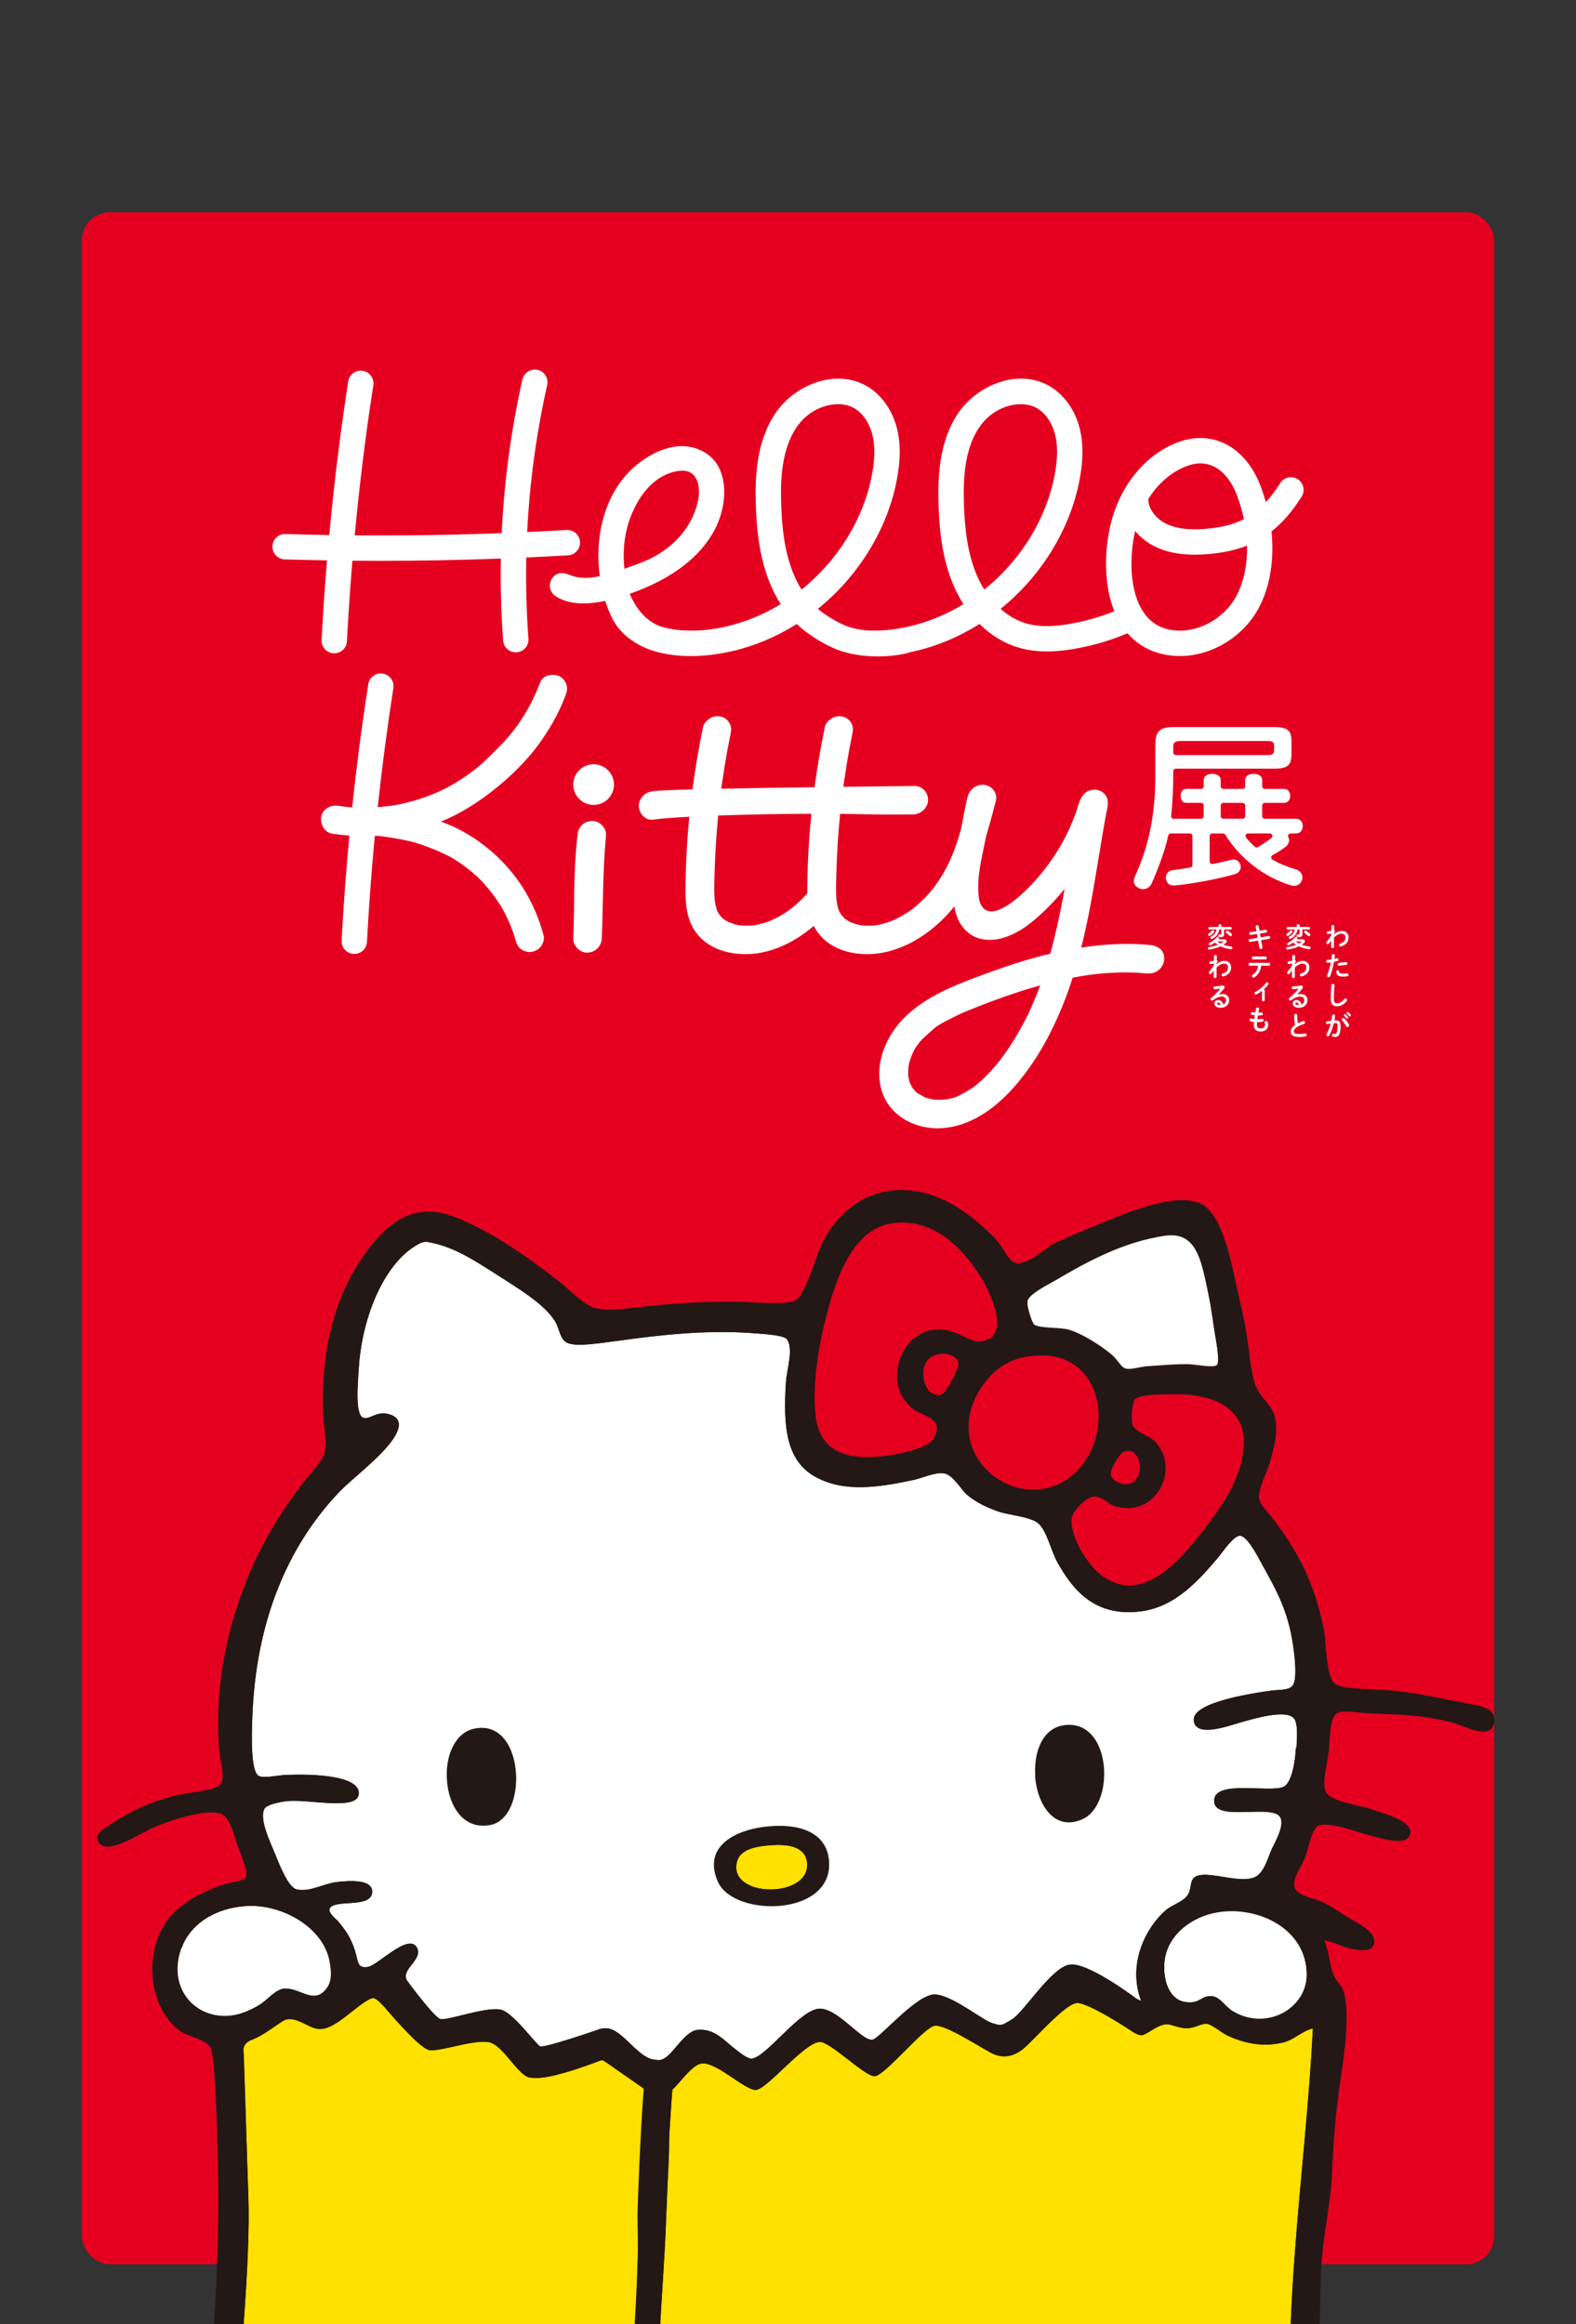
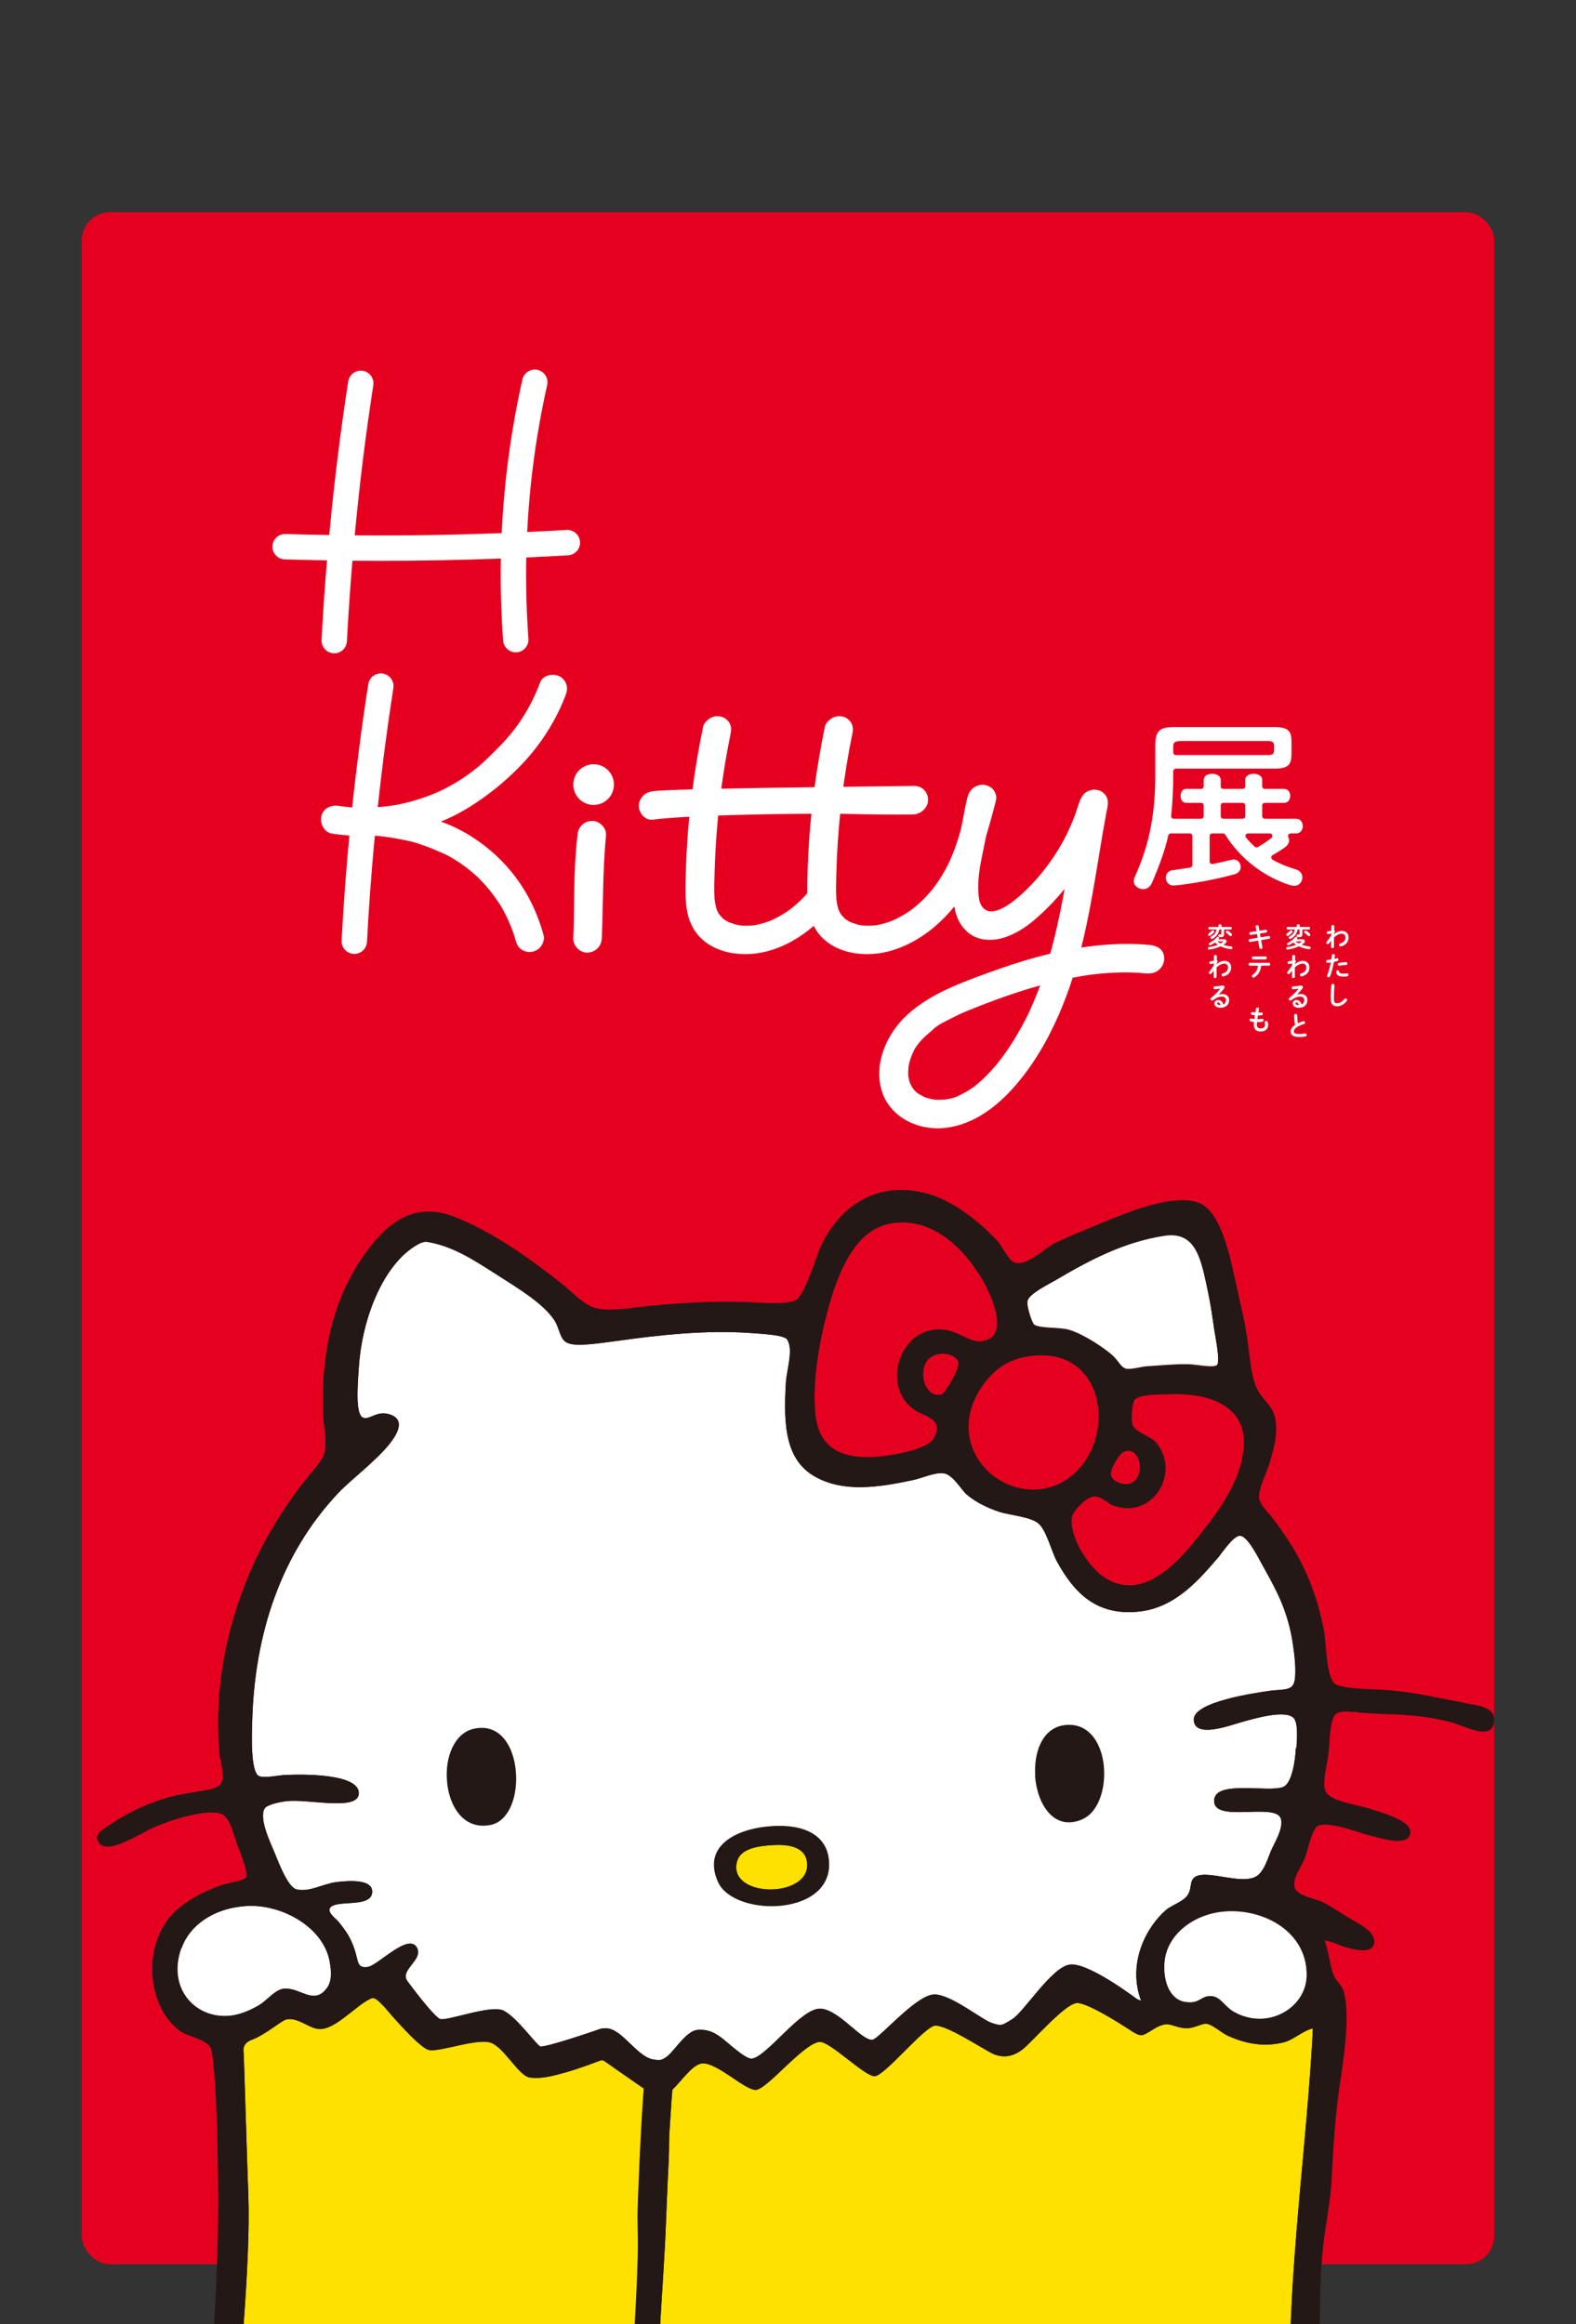
<svg xmlns="http://www.w3.org/2000/svg" id="_レイヤー_4" width="381.166" height="562.019" viewBox="0 0 381.166 562.019">
  <rect x="0" y="0" width="381.166" height="562.019" fill="#333333" stroke="none" />
  <defs>
    <style>.cls-1,.cls-2{fill:#fff;}.cls-2,.cls-3,.cls-4,.cls-5{fill-rule:evenodd;stroke:#231815;stroke-width:.2px;}.cls-3,.cls-6{fill:#e60020;}.cls-7{fill:none;}.cls-4{fill:#231815;}.cls-8{clip-path:url(#clippath);}.cls-5{fill:#ffe100;}</style>
    <clipPath id="clippath">
      <rect class="cls-7" x="18.468" y="287.417" width="344.23" height="274.601" />
    </clipPath>
  </defs>
  <rect class="cls-6" x="19.78" y="51.32" width="341.606" height="496.212" rx="6.801" ry="6.801" />
  <g class="cls-8">
    <path class="cls-5" d="M145.378,702.288c-1.754-.202-3.239-.405-4.183-.742-.067,0-.202,0-.27-.135-2.092-.81-5.06-1.889-6.747-2.564-6.207-2.496-11.942-4.858-17.947-5.398-9.108-.877-17.272,2.901-26.583,1.484-3.508-.54-15.383-3.171-23.412-5.398-3.711-1.012-15.113-2.969-16.598-6.072-.675-1.484.472-24.626,1.349-35.556,1.417-18.824,5.33-54.785,5.533-57.147,1.012-13.831,4.048-43.585,3.441-59.778-.337-8.771-1.012-33.195-1.147-35.084-.135-1.08.607-2.226,2.024-2.699,3.441-1.282,7.287-4.79,8.569-4.993,2.969-.472,5.667,2.496,8.164,2.361,3.778-.135,8.366-5.6,12.077-7.354,1.147-.54,2.024.675,3.306,1.889h0s8.231,9.851,10.795,10.525c2.564.607,11.942-3.036,15.181-1.687,3.239,1.282,6.679,8.029,9.311,8.366,2.699.337,5.263-.337,8.434-1.214,3.373-.945,7.624-2.564,7.624-2.564,1.08-.405,1.349-.54,1.754-.337.607.337,1.619,1.08,2.766,1.889l7.084,4.925c0,.405,0,.81-.067,1.214-.742,9.985-1.417,27.055-1.417,29.754s.202,6.207,0,11.267c-.202,6.949-.675,14.978-.877,17.677-.27,4.723.135,33.128.27,37.378.067,1.889-.337,10.863-.54,20.308,0,3.036.202,6.072.135,8.973-.067,8.636-.405,15.855-.405,15.855,0,0-.405,5.195-.405,11.065s.27,10.39.405,13.426c.337,6.612-.27,24.626-.27,24.626l-.202,6.207h0s-3.711.202-7.084-.337" />
    <path class="cls-5" d="M313.85,603.58c.877,6.814.337,13.696.945,20.308.675,7.152,2.294,13.831,2.429,21.051.135,7.354.405,14.641-.067,22.13-.405,6.477-1.754,19.499-5.937,21.928-2.294,1.349-9.041,1.417-12.684,1.552-5.195.135-9.851-1.012-13.764-1.012s-8.704,1.619-12.414,2.024c-3.239.405-6.747,0-10.12.202-12.617.675-26.92,1.147-38.323,2.024-9.783.742-19.634-.472-29.147,2.092-2.024.54-4.925,1.552-8.096,2.429-1.754.54-6.41,1.349-8.973,1.417-1.214,0-8.366,1.349-9.716,1.754s-4.588.742-8.434.945c-.202-.877-.405-1.754-.472-2.631-.135-.945.337-7.557.27-14.708,0-7.961-.607-16.597-.472-18.689.27-3.913.54-44.867.945-48.173.27-2.024-.135-14.371-.337-26.111,0-2.564.202-5.128.135-7.557-.067-4.79-.675-8.973-.607-11.605.405-9.918,1.282-21.928,1.687-29.552.202-3.104.472-12.279.945-21.253.135-2.429,0-4.79.202-7.084.202-2.766.405-6.747.675-9.783,2.226-2.024,4.993-6.41,7.489-6.41,3.711,0,10.12,6.41,12.752,6.41s11.672-11.47,15.518-11.605c2.564-.067,10.863,8.299,13.224,8.299s11.942-11.942,14.573-12.212c2.834-.337,12.077,5.937,14.304,6.882,2.159.877,4.453.742,6.882-1.147,2.429-1.889,9.918-10.728,13.022-11.2,2.699-.472,14.034,7.152,14.034,7.152.472.202,1.417.877,2.294.472,1.754-.742,3.171-2.226,5.33-2.496,1.147-.202,3.306,1.08,5.263.945,1.687-.067,3.441-1.147,4.52-1.08,1.484.067,3.711,2.226,5.398,2.969,3.508,1.552,8.029,2.834,13.224,1.552,2.564-.607,4.453-2.766,7.287-3.441-1.687,35.422-8.906,75.094-3.846,113.349" />
    <path class="cls-2" d="M313.513,422.761c-.135,2.766-.877,8.501-3.104,9.446-3.441,1.484-16.867-1.822-16.665,3.373.135,5.06,14.438.27,16.058,3.981,1.012,2.294-1.687,6.477-2.361,8.164-.945,2.361-1.889,5.6-4.183,6.41-3.576,1.349-10.458-1.417-13.494-.472-2.226.675-1.214,2.766-2.429,4.655-1.147,1.687-3.846,2.429-5.263,3.643-4.723,4.048-9.446,12.887-5.937,21.995-.54-.135-1.012-.337-1.417-.607,0,0-11.672-8.839-15.99-8.164-4.318.607-10.998,11.402-13.831,13.157-2.834,1.754-2.699,1.687-5.06.945s-9.648-6.747-13.696-6.882c-4.048-.202-12.347,9.446-14.708,10.795-2.361,1.417-8.096-6.882-12.819-7.354-4.723-.472-13.089,11.74-16.8,12.077-.742.067-2.024-.742-3.508-1.889-3.373-2.564-5.465-5.465-9.648-5.06-2.496.27-4.993,4.318-6.882,6.072s-3.104,1.147-3.104,1.147c-4.386,0-8.029-7.557-12.145-7.624-.81,0-1.417.135-2.024.405,0,0-12.887,4.453-13.899,3.981s-5.937-7.354-8.973-8.704c-3.104-1.349-13.494,2.631-15.181,2.092-1.619-.54-7.826-8.973-8.164-9.446-.135-.27-.202-.607-.27-.81-.135-2.294,3.711-4.386,2.901-6.679-1.619-4.453-9.378,3.913-11.875,4.318-2.901.472-2.429-1.484-3.373-4.251-.945-2.834-2.024-4.453-3.981-6.814,0-.135-2.429-1.889-2.092-3.036.81-2.699,10.12-.067,10.323-4.048.202-3.104-5.533-2.699-8.434-2.361-3.373.405-6.679,2.564-9.851,1.754-2.092-.607-4.251-6.275-5.263-8.771-.877-2.226-3.913-8.231-2.496-10.863.54-1.012,3.711-1.687,5.533-1.889,5.195-.54,16.867,2.361,17.272-1.619.405-4.79-13.292-4.79-18.352-4.453-1.619.135-4.723.81-5.87.135-1.957-1.282-1.687-9.783-1.552-13.696.742-23.749,8.636-41.899,20.781-54.785,2.294-2.429,5.398-4.858,7.961-7.287,1.754-1.619,11.2-10.053,4.116-11.74-2.766-.675-4.52,1.619-6.072.877-1.822-.877-1.349-7.422-1.012-12.145.81-12.684,6.477-26.178,15.113-30.294.135,0,1.08-.337,1.282-.27,6.41,1.012,11.267,4.251,17.205,8.029,5.263,3.373,11.335,7.017,13.966,11.132,1.214,1.957,1.214,4.386,2.901,5.263,2.226,1.147,8.366,0,12.414-.472,9.581-1.349,20.916-2.631,31.711-1.889,2.429.202,8.366.405,9.176,1.619,1.619,2.429-.067,7.287-.27,10.458-.675,10.593,0,18.824,7.084,22.737,6.949,3.846,15.316,2.496,23.344.81,2.361-.472,5.398-1.957,7.624-1.687,2.361.337,4.386,4.116,5.667,5.195,2.361,1.957,5.128,3.239,7.961,4.183,2.159.675,7.219,1.147,9.176,2.631,2.159,1.619,3.306,6.949,4.79,9.581,3.576,6.342,8.771,13.224,20.038,11.807,8.569-1.08,14.236-7.826,18.757-13.089.742-.877,3.643-5.263,5.263-5.195,1.889,0,4.453,5.195,5.465,7.017,2.901,5.263,5.87,10.255,7.219,17.879.675,3.913,1.349,9.783.202,11.402-.877,1.282-2.969,1.08-5.33,1.349-3.913.54-18.757,2.699-18.622,6.949.135,4.386,8.366,1.349,11.2.54,3.104-.877,10.93-3.239,12.954-1.012,1.147,1.282.81,5.195.675,7.354" />
    <path class="cls-3" d="M200.434,315.552c-2.159,7.489-4.251,18.419-3.306,26.718.81,6.882,4.993,10.188,12.617,10.188s14.573-1.754,16.193-4.655c2.699-4.858-2.361-5.398-4.723-7.017-7.489-5.263-3.981-17.07,3.441-18.891,6.14-1.484,8.906,2.834,12.482,2.564,7.624-.675,2.834-11.267.472-15.248-4.116-6.882-11.605-15.046-21.86-13.561-8.636,1.282-12.819,10.93-15.316,19.836" />
    <path class="cls-2" d="M255.421,309.345c-2.024,1.214-6.679,3.441-7.017,5.195-.27,1.349,1.147,5.398,1.619,5.802,1.349,1.08,6.275.607,8.636,1.349,3.239,1.012,7.624,3.846,10.053,5.87,1.889,1.619,2.226,3.171,3.643,3.508,1.282.27,3.711-.54,5.33-.607,3.036-.202,6.679-.54,9.648-.472,1.889,0,6.275,1.012,7.084.135.877-.945-.337-6.679-.675-8.906-.54-3.576-.877-6.005-1.417-8.636-1.687-7.961-2.766-15.248-10.728-14.034-9.783,1.552-18.149,6.005-26.178,10.66" />
    <path class="cls-3" d="M227.759,337.345c.945-.27,4.52-6.342,4.183-7.961-.405-1.619-3.171-2.631-5.6-1.889-5.263,1.484-3.441,11.132,1.484,9.851" />
    <path class="cls-3" d="M238.891,333.297c-1.552,1.822-3.576,4.723-4.386,8.434-2.901,13.561,12.684,23.547,23.682,16.058,12.347-8.366,10.053-32.25-8.704-30.024-4.655.54-7.961,2.496-10.593,5.533" />
    <path class="cls-3" d="M274.313,338.424c-.54.742-1.012,5.06-.405,6.342.877,1.822,4.318,2.564,5.667,4.183,6.005,7.219-1.012,18.891-10.863,14.708-.067,0-2.361-2.092-4.116-1.957-2.092.202-5.263,3.711-5.465,5.195-.675,4.993,4.183,11.807,7.152,14.101,10.053,7.557,19.431-3.913,24.694-10.66,4.52-5.735,8.164-11.267,9.581-17.475,2.901-12.684-7.422-16.395-17.812-15.923-2.159.135-7.152,0-8.366,1.417" />
    <path class="cls-3" d="M268.51,356.574c.202,1.619,2.564,2.496,3.846,2.429,5.263-.202,3.981-9.985-.675-8.096-1.012.405-3.373,4.116-3.171,5.667" />
    <path class="cls-2" d="M43.769,471.07c-3.239,9.041,2.429,16.193,9.985,16.53,3.508.202,6.747-1.282,9.108-2.699,1.822-1.08,3.846-3.846,6.005-3.913,3.778-.202,7.017,4.048,10.188,0,1.484-1.889,1.214-4.386.877-6.342-1.349-8.569-11.672-14.371-20.308-13.831-8.434.54-13.966,4.993-15.788,10.255" />
    <path class="cls-2" d="M281.532,474.443c-.405,4.79,1.349,9.311,5.263,9.783,3.643.472,3.643-1.687,6.342-1.417,2.024.202,2.969,2.429,5.128,3.711,8.164,4.723,17.677-.742,17.879-8.771.202-11.335-11.537-17.07-21.388-15.585-6.612,1.012-12.684,5.735-13.224,12.212" />
    <path class="cls-4" d="M108.203,430.588c-.472-5.6,1.754-11.537,6.612-12.482,6.545-1.349,9.783,5.128,9.918,11.537.135,5.33-1.889,10.593-5.937,11.537-6.545,1.417-10.12-4.386-10.593-10.525" />
    <path class="cls-4" d="M250.496,429.373c-.405-5.6,1.687-11.335,6.814-12.077,6.41-.945,9.581,5.195,9.648,11.335.067,4.79-1.687,9.648-5.195,11.2-6.747,3.036-10.863-3.576-11.335-10.458" />
    <path class="cls-5" d="M177.966,451.368c-.27,7.961,18.824,7.489,17.272-1.349-.675-3.711-4.925-4.183-8.704-3.913-5.128.337-8.434,1.552-8.569,5.263" />
    <path class="cls-4" d="M184.916,441.855c8.231-1.012,14.438,1.282,15.383,7.287,2.226,14.236-22.67,14.641-26.583,5.87-3.778-8.569,4.386-12.347,11.2-13.157M177.966,451.368c-.27,7.961,18.824,7.489,17.272-1.349-.675-3.711-4.925-4.183-8.704-3.913-5.128.337-8.434,1.552-8.569,5.263" />
    <path class="cls-4" d="M353.994,411.831c-7.692-1.349-12.347-2.766-20.916-3.171-2.766-.135-9.041-.202-10.458-1.552-2.024-2.024-1.957-10.053-2.564-13.157-2.429-11.942-6.612-19.229-12.482-26.92-.742-1.012-2.969-3.104-3.171-4.79-.202-2.294,1.822-5.937,2.631-8.704.81-2.834,1.957-6.477,1.349-10.188-.675-3.981-3.711-4.79-4.993-8.771-1.147-3.576-1.349-8.096-2.024-12.145-.675-4.048-1.687-8.096-2.496-11.875-1.552-6.949-3.643-17.61-9.041-19.634-6.545-2.429-18.622,2.969-25.031,5.6-2.766,1.147-6.275,2.564-9.783,4.251-2.092,1.012-6.207,5.263-9.311,4.723-1.889-.337-3.239-3.981-4.655-5.465-4.251-4.52-10.323-9.378-16.26-11.132-13.494-3.981-22.265,4.048-26.178,12.482-1.08,2.361-3.913,11.942-6.072,13.089-2.564,1.282-9.783.54-12.212.472-7.894-.202-15.383.135-23.884,1.012-4.251.472-9.041,1.282-12.414.472-2.766-.675-5.87-4.048-8.231-5.937-7.826-6.207-17.272-12.887-26.246-16.26-9.041-3.373-15.181,1.282-19.701,7.017-7.826,9.851-12.01,22.602-11.672,39.605,0,3.239,1.012,7.017.472,10.12-.405,2.294-3.373,5.195-4.925,7.219-5.465,6.949-10.525,15.383-13.764,23.412-4.79,11.875-8.164,25.841-6.814,42.303.135,1.754,1.484,5.667.405,7.354-.405.675-1.552,1.349-3.104,1.619-2.496.472-6.612,1.012-9.311,1.754-6.949,1.957-11.2,4.453-16.193,7.826h0c-1.08.742-1.754,1.687-1.08,2.901,1.889,3.373,9.851-2.024,13.359-3.576,4.251-1.889,12.279-4.318,15.923-3.373,2.429.607,3.239,4.453,4.183,7.287.337,1.012,2.969,7.017,2.226,8.366-.472.742-4.116,1.349-5.06,1.619-4.925,1.484-9.918,4.251-12.819,7.354-7.084,7.624-6.14,22.265,2.092,28.135,1.619,1.147,6.14,1.889,7.219,3.913,1.417,2.699,1.889,28.675,1.889,36.838,0,20.511-1.754,47.836-4.858,68.009-3.306,21.658-5.195,77.927-5.195,83.123s4.723,7.017,7.826,8.299c5.735,2.361,11.672,4.318,18.284,5.87,4.453,1.012,9.311,1.214,13.899,2.226,4.723,1.012,9.446,2.294,13.899,2.226,6.612-.202,13.359-3.036,19.769-1.687,3.104.607,5.802,2.429,8.569,3.441,2.361.877,10.593,3.373,10.593,3.373,11.402,3.036,25.436,4.858,37.041,1.619,4.386-1.214,12.414-2.631,16.26-3.576,10.593-2.496,20.106-3.981,32.925-4.183,5.802,0,11.605-1.417,17.205-1.619,11.807-.337,23.682.472,35.826-.742,2.631-.27,4.858-1.147,7.826-1.417,11.335-1.012,21.658,2.092,31.711-.877,5.06-1.484,6.072-9.581,7.084-15.653,2.631-16.26,2.699-34.747.472-51.817-.877-6.814-.945-14.034-1.687-21.051-.742-6.882-1.957-13.494-2.159-20.241-.202-6.747.742-13.629.877-20.578.135-6.882,0-14.034.607-20.848.54-6.747,2.092-13.224,2.361-19.634.337-7.354.877-14.776,1.889-21.86.945-6.477,2.564-16.26,1.08-22.4-.472-1.889-2.024-2.766-2.631-4.52-.81-2.159-.877-4.588-2.159-8.366,3.441.81,3.239,1.214,5.87,1.889,1.619.472,5.33,1.282,6.072-.607,1.012-2.699-3.171-4.858-5.195-6.005-1.889-1.08-4.79-3.104-6.949-4.183-2.024-1.012-6.342-1.552-6.949-3.643-.675-2.429,1.619-4.858,2.631-7.692.742-2.092,1.552-6.814,3.171-7.422,2.766-1.012,9.446,1.552,11.47,2.092,2.699.675,9.985,3.239,10.66,0,.675-3.104-6.477-4.858-9.513-5.937-3.036-1.012-9.918-1.754-10.998-4.386-.877-2.092.472-6.545.81-9.648.27-2.361.135-7.961,1.889-9.176,1.417-1.012,5.06-.27,7.354-.135,8.839.472,12.279.202,20.376,2.159,3.239.81,9.851,4.723,10.39,0,.472-3.778-4.723-3.913-7.422-4.453M300.491,352.93c-1.417,6.207-5.06,11.74-9.581,17.475-5.263,6.747-14.641,18.149-24.694,10.66-2.969-2.226-7.826-9.108-7.152-14.101.202-1.484,3.441-4.993,5.465-5.195,1.687-.135,4.048,1.889,4.116,1.957,9.851,4.183,16.867-7.489,10.863-14.708-1.349-1.619-4.79-2.429-5.667-4.183-.607-1.282-.202-5.667.405-6.342,1.214-1.484,6.207-1.349,8.366-1.417,10.458-.472,20.781,3.171,17.812,15.923M271.749,350.974c4.588-1.889,5.937,7.894.675,8.096-1.282,0-3.643-.81-3.846-2.429-.202-1.552,2.159-5.263,3.171-5.667M248.405,314.608c.337-1.754,4.993-4.048,7.017-5.195,8.029-4.723,16.395-9.176,26.178-10.66,7.961-1.214,9.041,6.072,10.728,14.034.54,2.564.945,5.06,1.417,8.636.337,2.226,1.552,7.961.675,8.906-.877.877-5.195,0-7.084-.135-2.969,0-6.612.27-9.648.472-1.619,0-4.048.877-5.33.607-1.417-.337-1.754-1.889-3.643-3.508-2.361-2.092-6.814-4.858-10.053-5.87-2.361-.742-7.287-.337-8.636-1.349-.54-.405-1.889-4.52-1.619-5.802M249.417,327.764c18.757-2.226,21.051,21.658,8.704,30.024-10.998,7.489-26.583-2.496-23.682-16.058.81-3.711,2.834-6.612,4.386-8.434,2.564-3.036,5.937-4.993,10.593-5.533M200.434,315.552c2.564-8.906,6.747-18.622,15.316-19.836,10.255-1.552,17.744,6.612,21.86,13.561,2.361,3.981,7.152,14.573-.472,15.248-3.643.337-6.41-4.048-12.482-2.564-7.422,1.822-10.93,13.629-3.441,18.891,2.361,1.619,7.422,2.159,4.723,7.017-1.552,2.901-11.537,4.588-16.193,4.655-7.624,0-11.875-3.239-12.617-10.188-.945-8.366,1.147-19.229,3.306-26.718M227.759,337.345c-4.858,1.214-6.679-8.366-1.484-9.851,2.429-.742,5.195.27,5.6,1.889.405,1.619-3.239,7.692-4.183,7.961M43.769,471.07c1.822-5.195,7.422-9.716,15.788-10.255,8.704-.54,19.026,5.263,20.308,13.831.337,1.957.607,4.52-.877,6.342-3.104,3.981-6.342-.202-10.188,0-2.159.135-4.183,2.834-6.005,3.913-2.361,1.417-5.6,2.901-9.108,2.699-7.557-.405-13.224-7.489-9.985-16.53M145.378,702.288c-1.754-.202-3.239-.405-4.183-.742-.135,0-.202,0-.27-.135-2.092-.81-5.06-1.889-6.747-2.564-6.207-2.496-11.942-4.858-17.947-5.398-9.108-.877-17.272,2.901-26.583,1.484-3.508-.54-15.383-3.171-23.412-5.398-3.711-1.012-15.113-2.969-16.598-6.072-.675-1.484.472-24.626,1.349-35.556,1.417-18.824,5.33-54.785,5.533-57.147,1.012-13.831,4.048-43.585,3.441-59.778-.337-8.771-1.012-33.195-1.214-35.084-.135-1.08.607-2.226,2.024-2.699,3.441-1.282,7.287-4.79,8.569-4.993,2.969-.472,5.667,2.496,8.164,2.361,3.778-.135,8.366-5.6,12.077-7.354,1.147-.54,2.024.675,3.306,1.889h0s8.231,9.851,10.795,10.525c2.564.607,11.942-3.036,15.181-1.687,3.239,1.282,6.679,8.029,9.311,8.366,2.699.337,5.263-.337,8.434-1.214,3.373-.945,7.557-2.564,7.557-2.564,1.08-.405,1.349-.54,1.754-.337.607.337,1.619,1.08,2.766,1.889l7.084,4.925c0,.405,0,.81-.067,1.214-.742,9.985-1.417,27.055-1.417,29.754s.202,6.207,0,11.267c-.202,6.949-.675,14.978-.877,17.677-.27,4.723.135,33.128.27,37.378.067,1.889-.337,10.863-.54,20.308,0,3.036.202,6.072.135,8.973-.067,8.636-.337,15.855-.337,15.855,0,0-.405,5.195-.405,11.065s.27,10.39.405,13.426c.337,6.612-.27,24.626-.27,24.626l-.202,6.207h0s-3.711.202-7.084-.337M313.85,603.58c.877,6.814.337,13.696.945,20.308.675,7.152,2.294,13.831,2.429,21.051.135,7.354.405,14.641-.067,22.13-.405,6.477-1.754,19.499-5.937,21.928-2.294,1.349-9.041,1.417-12.684,1.552-5.195.135-9.851-1.012-13.764-1.012s-8.704,1.619-12.414,2.024c-3.239.405-6.747,0-10.12.202-12.617.675-26.92,1.147-38.323,2.024-9.783.742-19.634-.472-29.147,2.092-2.024.54-4.925,1.552-8.096,2.429-1.754.54-6.41,1.349-8.973,1.417-1.214,0-8.366,1.349-9.716,1.754s-4.588.742-8.434.945c-.202-.877-.405-1.754-.472-2.631-.135-.945.337-7.557.27-14.708,0-7.961-.607-16.597-.472-18.689.27-3.913.54-44.867.945-48.173.27-2.024-.135-14.371-.337-26.111,0-2.564.202-5.128.135-7.557-.067-4.79-.675-8.973-.607-11.605.405-9.918,1.282-21.928,1.687-29.552.202-3.104.472-12.279.945-21.253.135-2.429,0-4.79.202-7.084.202-2.766.405-6.747.675-9.783,2.226-2.024,4.993-6.41,7.489-6.41,3.711,0,10.12,6.41,12.752,6.41s11.672-11.47,15.518-11.605c2.564-.067,10.863,8.299,13.224,8.299s11.942-11.942,14.573-12.212c2.834-.337,12.077,5.937,14.304,6.882,2.159.877,4.453.742,6.882-1.147,2.429-1.889,9.918-10.728,13.022-11.2,2.699-.472,14.034,7.152,14.034,7.152.472.202,1.417.877,2.294.472,1.754-.742,3.171-2.226,5.33-2.496,1.147-.202,3.306,1.08,5.263.945,1.687-.067,3.441-1.147,4.52-1.08,1.484.067,3.711,2.226,5.398,2.969,3.508,1.552,8.029,2.834,13.224,1.552,2.564-.607,4.453-2.766,7.287-3.441-1.687,35.422-8.906,75.094-3.846,113.349M316.144,477.817c-.135,8.029-9.648,13.494-17.879,8.771-2.159-1.282-3.171-3.508-5.128-3.711-2.699-.27-2.699,1.889-6.342,1.417-3.913-.54-5.667-4.993-5.263-9.783.54-6.477,6.545-11.2,13.224-12.212,9.851-1.484,21.59,4.251,21.388,15.585M313.513,422.761c-.135,2.766-.877,8.501-3.104,9.446-3.441,1.484-16.867-1.822-16.665,3.373.135,5.06,14.438.27,16.058,3.981,1.012,2.294-1.687,6.477-2.361,8.164-.945,2.361-1.889,5.6-4.183,6.41-3.576,1.349-10.458-1.417-13.494-.472-2.226.675-1.214,2.766-2.429,4.655-1.147,1.687-3.846,2.429-5.263,3.643-4.723,4.048-9.446,12.887-5.937,21.995-.54-.135-1.012-.337-1.417-.607,0,0-11.672-8.839-15.99-8.164-4.318.607-10.998,11.402-13.831,13.157-2.834,1.754-2.699,1.687-5.06.945s-9.648-6.747-13.696-6.882c-4.048-.202-12.347,9.446-14.708,10.795-2.361,1.417-8.096-6.882-12.819-7.354-4.723-.472-13.089,11.74-16.8,12.077-.742.067-2.024-.742-3.508-1.889-3.373-2.564-5.465-5.465-9.648-5.06-2.496.27-4.993,4.318-6.882,6.072s-3.104,1.147-3.104,1.147c-4.386,0-8.029-7.557-12.145-7.624-.81,0-1.417.135-2.024.405,0,0-12.887,4.453-13.899,3.981s-5.937-7.354-8.973-8.704c-3.104-1.349-13.494,2.631-15.181,2.092-1.619-.54-7.826-8.973-8.164-9.446-.135-.27-.202-.607-.27-.81-.135-2.294,3.711-4.386,2.901-6.679-1.619-4.453-9.378,3.913-11.875,4.318-2.901.472-2.429-1.484-3.373-4.251-.945-2.834-2.024-4.453-3.981-6.814,0-.135-2.429-1.889-2.092-3.036.81-2.699,10.12-.067,10.323-4.048.202-3.104-5.533-2.699-8.434-2.361-3.373.405-6.679,2.564-9.851,1.754-2.092-.607-4.251-6.275-5.263-8.771-.877-2.226-3.913-8.231-2.496-10.863.54-1.012,3.711-1.687,5.533-1.889,5.195-.54,16.867,2.361,17.272-1.619.405-4.79-13.292-4.79-18.352-4.453-1.619.135-4.723.81-5.87.135-1.957-1.282-1.687-9.783-1.552-13.696.742-23.749,8.636-41.899,20.781-54.785,2.294-2.429,5.398-4.858,7.961-7.287,1.754-1.619,11.2-10.053,4.116-11.74-2.766-.675-4.52,1.619-6.072.877-1.822-.877-1.349-7.422-1.012-12.145.81-12.684,6.477-26.178,15.113-30.294.135,0,1.08-.337,1.282-.27,6.41,1.012,11.267,4.251,17.205,8.029,5.263,3.373,11.335,7.017,13.966,11.132,1.214,1.957,1.214,4.386,2.901,5.263,2.226,1.147,8.366,0,12.414-.472,9.581-1.349,20.916-2.631,31.711-1.889,2.429.202,8.366.405,9.176,1.619,1.619,2.429-.067,7.287-.27,10.458-.675,10.593,0,18.824,7.084,22.737,6.949,3.846,15.316,2.496,23.344.81,2.361-.472,5.398-1.957,7.624-1.687,2.361.337,4.386,4.116,5.667,5.195,2.361,1.957,5.128,3.239,7.961,4.183,2.159.675,7.219,1.147,9.176,2.631,2.159,1.619,3.306,6.949,4.79,9.581,3.576,6.342,8.771,13.224,20.038,11.807,8.569-1.08,14.236-7.826,18.757-13.089.742-.877,3.643-5.263,5.263-5.195,1.889,0,4.453,5.195,5.465,7.017,2.901,5.263,5.87,10.255,7.219,17.879.675,3.913,1.349,9.783.202,11.402-.877,1.282-2.969,1.08-5.33,1.349-3.913.54-18.757,2.699-18.622,6.949.135,4.386,8.366,1.349,11.2.54,3.104-.877,10.93-3.239,12.954-1.012,1.147,1.282.81,5.195.675,7.354" />
  </g>
  <g id="_デザイン">
    <g id="HelloKitty展">
-       <path class="cls-1" d="M313.839,115.874c-.696-.436-1.519-.574-2.318-.39-.799.184-1.477.668-1.913,1.363-1.09,1.743-2.244,3.271-3.453,4.578-.3-1.077-.641-2.151-1.028-3.219-.125-.345-.254-.687-.388-1.027-1.915-4.853-5.139-8.463-9.079-10.163-3.452-1.488-7.311-1.46-11.16.081-7.993,3.2-14.011,10.907-16.097,20.615-1.26,5.866-1.203,12.148.158,17.235.269,1.008.589,1.962.953,2.867-2.955,1.199-6.111,2.141-9.404,2.802-3.174.637-7.874,1.34-12.039.099-2.11-.629-4.201-1.828-6.067-3.476,10-8.071,16.976-19.556,19.159-31.568.83-4.569.851-8.285.064-11.693-1.041-4.506-3.63-8.309-7.106-10.436-7.685-4.701-17.803-.458-22.434,6.454-4.584,6.844-4.915,15.431-4.69,22.147.189,5.712.799,13.141,3.856,19.939.631,1.402,1.36,2.75,2.169,4.012-4.149,2.526-8.562,4.338-13.118,5.389-3.714.857-7.231,1.173-10.507.95-1.344-.151-2.644-.404-3.841-.761-2.161-.645-5.743-2.707-7.746-4.437,9.999-8.07,16.975-19.555,19.158-31.566.83-4.569.851-8.285.064-11.693-1.041-4.506-3.63-8.309-7.106-10.436-7.685-4.701-17.804-.458-22.434,6.454-4.584,6.844-4.915,15.431-4.69,22.147.189,5.712.799,13.141,3.856,19.939.631,1.402,1.36,2.75,2.169,4.012-4.15,2.526-8.562,4.338-13.118,5.389-5.486,1.265-10.535,1.357-15.007.272-2.499-.607-5.965-2.516-8.401-8.148,10.172-3.599,17.115-8.873,20.641-15.679,1.957-3.778,3.371-9.947.914-14.898-1.62-3.263-5.422-5.324-9.463-5.128-4.649.225-8.676,3.057-10.664,4.726-3.416,2.867-6.013,6.904-7.511,11.674-1.356,4.323-1.804,9.132-1.294,13.909.039.368.085.742.136,1.113-2.981.661-5.278.552-7.435-.349-1.793-.749-3.317-.377-4.181,1.019-.431.697-.565,1.521-.377,2.318.187.799.676,1.475,1.373,1.906,3.759,2.325,8.121,1.822,11.956,1.108.108.428.379,1.234,1.018,2.782.682,1.654,1.491,3.011,2.472,4.148,2.145,2.483,5.314,4.389,8.926,5.367,6.684,1.812,13.628.913,18.276-.159,5.448-1.257,10.7-3.467,15.614-6.571,2.789,2.721,7.61,5.62,11.1,6.661,3.022.901,5.965,1.185,8.475,1.185,2.825,0,5.101-.359,6.324-.605.625-.126,1.164-.276,1.631-.441.35-.073.701-.147,1.052-.229,5.448-1.257,10.699-3.467,15.613-6.571,2.757,2.716,6.009,4.686,9.421,5.703,5.475,1.632,11.183.803,15.001.037,4.003-.803,7.817-1.976,11.38-3.493,2.124,2.456,4.855,4.131,8.124,4.952,1.47.369,3.001.556,4.549.556,7.881,0,15.636-4.851,19.298-12.072,2.586-5.099,3.54-11.449,2.847-18.06,2.673-2.119,5.118-4.934,7.296-8.414.435-.695.573-1.518.39-2.317-.184-.799-.668-1.479-1.363-1.913M299.194,143.802c-3.173,6.256-10.587,9.919-16.879,8.339-8.968-2.252-9.644-15.071-7.91-23.139.043-.2.089-.399.136-.596,1.261,1.513,2.872,2.805,4.739,3.73,2.72,1.346,5.873,2,9.64,2,.969,0,2.004-.043,3.078-.129,3.672-.292,6.841-.972,9.604-2.065.1,4.393-.703,8.495-2.409,11.861M291.511,127.887c-4.096.327-7.118-.071-9.508-1.254-2.541-1.257-4.283-3.678-4.297-5.933,2.277-3.658,5.41-6.436,9.075-7.903,1.226-.49,2.418-.739,3.543-.739,1.01,0,1.987.2,2.904.596,2.43,1.048,4.49,3.455,5.8,6.778.113.286.222.574.327.864.633,1.748,1.13,3.509,1.497,5.258-2.488,1.266-5.55,2.031-9.34,2.333M233.131,121.94c-.193-5.797.049-13.141,3.656-18.527,2.803-4.185,7.039-5.676,10.069-5.676,1.543,0,2.946.361,4.061,1.042,2.078,1.271,3.656,3.67,4.328,6.58.593,2.569.554,5.497-.122,9.213-1.939,10.669-8.151,20.852-17.063,27.991-.6-.949-1.141-1.957-1.61-2.999-2.617-5.818-3.149-12.475-3.319-17.624M188.936,121.94c-.193-5.797.049-13.141,3.656-18.527,2.803-4.185,7.039-5.676,10.069-5.676,1.543,0,2.947.361,4.061,1.042,2.078,1.271,3.655,3.67,4.328,6.58.593,2.569.554,5.497-.122,9.213-1.939,10.669-8.151,20.852-17.063,27.991-.6-.949-1.141-1.956-1.61-2.999-2.617-5.818-3.149-12.475-3.319-17.624M167.601,124.787c-1.493,3.35-3.935,6.214-7.257,8.515-2.706,1.872-5.242,2.78-8.18,3.831-.372.134-.752.27-1.141.41-.493-4.627.071-9.09,1.64-12.931,3.533-8.655,8.888-10.46,11.766-10.766.182-.019.383-.032.597-.032.654,0,1.426.12,2.101.549.717.455,1.281,1.246,1.587,2.228.693,2.224.318,4.982-1.114,8.196" />
      <path class="cls-1" d="M135.279,163.52c-1.537-.705-3.961-.304-4.637,1.497-1.048,2.791-2.36,5.477-3.923,8.016-.365.593-.772,1.162-1.135,1.756.603-.986-.1.137-.265.365-.222.308-.448.614-.678.918-.881,1.162-1.816,2.283-2.801,3.359-1.027,1.122-4.104,4.169-5.235,5.187-.184.166-1.088.875-.191.176-.299.233-.582.491-.876.732-.589.48-1.191.946-1.803,1.398-1.174.864-2.389,1.673-3.641,2.42-.654.391-1.318.765-1.992,1.122-.274.146-.572.272-.851.419-.073.046-.158.095-.223.128-.019.012-.038.021-.056.033.012-.008.022-.014.033-.021-.189.089-.379.177-.57.264-3.282,1.494-6.733,2.588-10.267,3.298-1.594.282-3.199.484-4.81.603,1.033-9.647,2.293-19.267,3.78-28.8.261-1.673-.887-3.245-2.559-3.506-1.671-.261-3.245.887-3.505,2.559-1.539,9.863-2.838,19.819-3.895,29.801-.135-.008-.27-.016-.405-.025-.998-.09-1.991-.208-2.981-.359-1.777-.272-3.773.728-4.097,2.639-.297,1.747.734,3.806,2.639,4.097,1.38.211,2.768.365,4.162.463-.801,8.468-1.428,16.944-1.872,25.39-.043.819.235,1.605.784,2.214s1.302.969,2.118,1.011c.055.003.11.005.165.005,1.633,0,2.977-1.278,3.063-2.909.448-8.531,1.085-17.094,1.901-25.646.095-.005.191-.01.287-.015.05.005.097.015.147.018,2.254.141,6.198.852,8.628,1.437,2.691.753,6.529,2.261,8.887,3.504.129.068.259.138.388.207.122.067.587.459.189.1-.405-.365.073.044.184.109.106.063.213.128.319.192.53.322,1.052.658,1.564,1.009.974.665,1.915,1.378,2.818,2.136.428.359.848.727,1.259,1.105.183.168.364.338.543.509.004.004.01.01.015.015.081.081.182.182.217.218.825.843,1.609,1.726,2.35,2.644.721.893,1.402,1.821,2.038,2.777.172.258.341.519.506.782.035.056.142.231.231.377.091.157.231.397.269.466.152.27.301.544.446.817.609,1.152,1.157,2.337,1.639,3.547.252.634.487,1.275.703,1.923.099.294.193.59.283.887.003.01.007.024.012.041.037.135.084.305.098.355.24.9.556,1.649,1.325,2.234.681.517,1.74.83,2.594.663.86-.168,1.72-.585,2.234-1.325.494-.712.896-1.716.663-2.593-1.597-5.989-4.433-11.585-8.517-16.273-4.273-4.906-9.673-8.794-15.768-11.106-.182-.069-.375-.139-.574-.211.379-.151.757-.306,1.132-.468,7.921-3.41,16.937-10.788,22.129-17.692,2.849-3.79,5.217-7.912,6.884-12.355.337-.898.517-1.723.198-2.669-.264-.786-.929-1.616-1.696-1.967" />
-       <path class="cls-1" d="M107.027,191.011c.073-.044.146-.088.223-.128.185-.116.285-.198-.245.139.002,0,.005-.002.006-.003.005-.003.011-.006.016-.008" />
      <path class="cls-1" d="M143.12,198.521c-1.937.087-3.357,1.514-3.445,3.445-1.08,9.452-.663,16.961-1.025,24.95-.082,1.803,1.643,3.526,3.446,3.446,1.936-.087,3.357-1.514,3.445-3.446.363-7.989.176-15.673,1.025-24.95.165-1.797-1.643-3.525-3.445-3.445" />
      <path class="cls-1" d="M203.589,221.343c.098.115.143.157,0,0" />
      <path class="cls-1" d="M204.453,222.252c.02.014.04.027.059.041-.211-.204-.308-.283-.335-.295.052.052.101.104.156.153.039.035.079.068.12.102" />
      <path class="cls-1" d="M226.495,248.102c-.1.091-.2.181-.299.272-.017.018-.035.035-.051.054.119-.107.235-.214.35-.326" />
      <path class="cls-1" d="M277.976,228.507c-1.83-.18-3.681-.245-5.529-.243-3.647.004-7.306.323-10.938.882.441-1.753.847-3.513,1.224-5.276,1.589-7.437,2.697-14.936,3.97-22.413.274-1.609.558-3.217.853-4.824.261-1.277.674-2.688.099-3.876-.559-1.155-1.757-1.846-3.071-1.785-1.863.088-2.755,1.175-3.348,2.538-.009,0-.018-.003-.027-.004-.024.079-.047.158-.071.238-.357.886-.609,1.868-.926,2.757-.547,1.53-1.18,3.024-1.857,4.507-2.691,5.675-6.705,11.126-11.419,15.372-2.273,2.047-7.766,6.48-9.766,2.246-.443-.936-.487-2.065-.567-3.095.024.279.048.558.071.837-.392-4.535.712-8.517,1.585-12.987.015-.093.027-.189.037-.288.015-.032.026-.065.037-.099-.024.129-.049.259-.074.387-.006.04-.011.081-.018.12.033-.176.065-.352.098-.528.01-.032.022-.063.028-.097.05-.255.099-.511.153-.765,1.001-3.247,2.235-8.014,2.224-8.015.113-.471.182-.787.202-.912.129-.786-.35-1.914-.897-2.434-.549-.52-1.179-.84-1.951-.942-1.714-.225-3.35.821-3.942,2.478-.547,1.531-.963,4.551-1.732,8.183-.278,1.032-.582,2.059-.919,3.078-.464,1.401-.985,2.787-1.577,4.146-.117.27-.24.537-.363.805-.113.116-.214.448-.283.584-.334.663-.688,1.318-1.06,1.962-.674,1.168-1.414,2.3-2.221,3.386-.172.231-.347.46-.525.687-.181.231-.936,1.029-.149.197-.485.512-.925,1.065-1.415,1.575-.886.924-1.828,1.796-2.823,2.601-.246.2-.497.392-.748.585-.068.046-.137.091-.202.137-.522.362-1.056.705-1.602,1.029-.626.372-1.267.716-1.922,1.03-.28.135-.562.261-.846.386-.162.061-.323.124-.485.183-1.133.41-2.29.726-3.467.924-1.136.118-2.27.128-3.395.018-.388-.064-.774-.142-1.154-.238-.481-.122-.978-.391-1.464-.488-.024-.012-.048-.023-.072-.035-.236-.119-.468-.246-.693-.383-.18-.109-.353-.227-.526-.346.035.034.074.071.116.113-.055-.054-.115-.104-.175-.154-.023-.016-.046-.032-.07-.048-.127-.088-.247-.225-.206-.206-.301-.301-.562-.629-.853-.941.124.133.207.223.264.286-.089-.103-.218-.262-.29-.383-.163-.276-.309-.562-.441-.855-.005-.013-.014-.032-.022-.052-.033-.097-.075-.217-.085-.249-.097-.319-.179-.645-.249-.972-.1-.475-.171-.956-.225-1.44-.14-2.165-.053-4.361.008-6.536.068-2.423.184-4.848.343-7.272.15-2.264.341-4.526.569-6.787.838.01,1.591.022,2.239.037,5.161.125,10.326.192,15.498.111,1.823-.029,3.59-1.747,3.533-3.575-.059-1.896-1.482-3.341-3.435-3.31-2.789.044-9.264.114-17.063.211.06-.444.12-.887.183-1.331.372-2.619.801-5.232,1.278-7.839.224-1.186.457-2.371.701-3.554.196-.949.248-1.795-.218-2.654-.386-.714-1.18-1.392-2-1.577-.881-.198-1.883-.153-2.699.354-.734.456-1.524,1.197-1.703,2.063-1.003,4.855-1.842,9.734-2.504,14.627-7.572.101-15.675.223-22.554.366.079-.596.161-1.191.246-1.787.372-2.619.801-5.231,1.278-7.838.223-1.186.456-2.371.701-3.554.196-.949.248-1.795-.218-2.654-.386-.714-1.18-1.392-2-1.577-.881-.198-1.883-.153-2.699.354-.734.456-1.524,1.197-1.703,2.063-1.04,5.031-1.906,10.087-2.578,15.158-4.783.131-8.273.276-9.456.434-.947.126-1.775.39-2.478,1.101-.613.62-1.082,1.617-1.056,2.473.053,1.712,1.49,3.571,3.435,3.311,2.053-.275,5.139-.507,8.79-.699-.094.957-.182,1.914-.261,2.872-.332,4.012-.539,8.028-.621,12.041-.081,3.967-.231,8.182,1.65,11.714,3.266,6.137,11.319,7.647,17.892,5.953,4.255-1.096,8.119-3.319,11.445-6.19.04.079.075.159.117.237,3.266,6.137,11.319,7.647,17.892,5.953,6.367-1.64,11.862-5.801,15.984-10.885.408,2.627,1.545,5.011,3.717,6.612,2.276,1.677,5.46,1.796,8.207.949,2.731-.842,5.172-2.396,7.355-4.243,2.698-2.28,5.167-4.827,7.384-7.571-.128.717-.257,1.434-.389,2.152-.853,4.531-1.831,9.058-3.073,13.522-4.941,1.182-9.812,2.729-14.604,4.478-6.906,2.519-14.221,5.117-19.815,10.147-5.121,4.605-8.311,11.912-6.366,18.448,1.832,6.156,8.228,9.552,14.615,9.121,6.726-.454,12.51-4.546,16.982-9.47,4.774-5.256,8.423-11.504,11.231-17.914,1.293-2.951,2.407-5.96,3.382-9.008,1.378-.266,2.76-.5,4.146-.697,3.759-.478,7.542-.679,11.296-.518,1.689.073,3.55.615,5.092-.43,1.323-.896,1.888-2.505,1.468-3.958-.462-1.595-1.908-2.166-3.465-2.319M194.458,216.888c-.886.924-1.828,1.796-2.823,2.601-.246.2-.497.392-.748.585-.068.046-.137.091-.202.137-.522.362-1.056.705-1.601,1.029-.626.372-1.267.716-1.922,1.03-.28.135-.563.261-.846.386-.162.061-.323.124-.486.183-1.133.41-2.29.726-3.467.924-1.136.118-2.27.128-3.395.018-.389-.064-.774-.142-1.155-.238-.481-.122-.978-.391-1.463-.488-.024-.012-.048-.023-.072-.035-.236-.119-.468-.246-.693-.383-.18-.109-.353-.227-.526-.346.035.034.074.071.116.113-.055-.054-.115-.104-.175-.154-.023-.016-.046-.032-.07-.048-.127-.088-.247-.225-.206-.206-.301-.301-.562-.629-.853-.941.124.133.207.223.264.286-.089-.103-.218-.262-.29-.383-.163-.276-.309-.562-.441-.855-.006-.013-.014-.031-.023-.052-.033-.097-.075-.217-.084-.249-.097-.319-.179-.645-.249-.972-.1-.475-.171-.956-.225-1.44-.14-2.165-.053-4.361.008-6.536.068-2.423.184-4.848.343-7.272.14-2.125.318-4.249.528-6.371,7.48-.263,15.896-.401,22.54-.431-.122,1.2-.237,2.402-.336,3.603-.332,4.012-.539,8.028-.621,12.041-.024,1.179-.053,2.38-.033,3.579-.261.299-.521.598-.796.885M229.557,208.513c-.029.064-.057.128-.086.191-.232.508.006-.05.086-.191M248.776,245.043c-2.182,4.421-4.716,8.677-7.864,12.531-1.665,1.917-3.417,3.75-5.443,5.3-1.278.909-2.632,1.632-4.046,2.299.147-.061.294-.12.439-.186-.915.473-2.049.714-3.089.878-.979.1-1.96.111-2.93.025-.771-.131-1.517-.327-2.249-.58-.587-.359-1.211-.649-1.795-1.028-.404-.384-.794-.768-1.109-1.233-.236-.397-.451-.802-.647-1.224-.177-.577-.308-1.165-.39-1.767-.033-.853.019-1.711.148-2.563.243-1.056.594-2.085,1.047-3.085-.006.016-.012.032-.018.048.417-.973,1.117-1.861,1.781-2.676-.107.111-.216.22-.321.334,1.038-1.137,2.135-2.1,3.289-3.091,1.161-1.188,3.042-2.023,4.493-2.769,1.531-.788,3.107-1.533,4.712-2.144-.16.064-.319.126-.48.189,5.658-2.286,11.405-4.385,17.264-6.012-.142.39-.285.779-.433,1.166-.718,1.889-1.521,3.742-2.359,5.586" />
      <path class="cls-1" d="M221.779,253.806c-.053.144-.101.29-.141.438.05-.146.095-.292.141-.438" />
      <path class="cls-1" d="M202.637,208.513c-.079.14-.318.699-.086.191.029-.064.057-.128.086-.191" />
      <path class="cls-1" d="M143.423,184.812c-2.716.081-4.853,2.347-4.773,5.063.081,2.716,2.347,4.853,5.063,4.773,2.716-.081,4.853-2.347,4.773-5.063-.081-2.716-2.347-4.853-5.063-4.773" />
      <path class="cls-1" d="M91.959,135.623c9.706,0,19.469-.187,29.179-.553-.122,6.606.06,13.225.547,19.837.117,1.595,1.461,2.844,3.058,2.844.075,0,.15-.003.228-.008,1.687-.124,2.96-1.598,2.836-3.286-.482-6.548-.655-13.103-.523-19.645,3.38-.155,6.753-.328,10.111-.526.819-.048,1.569-.413,2.114-1.025.544-.613.817-1.401.769-2.22-.099-1.686-1.555-2.979-3.245-2.883-3.171.187-6.35.353-9.533.501.593-11.945,2.206-23.83,4.837-35.544.18-.8.037-1.622-.402-2.315-.439-.693-1.121-1.173-1.92-1.353-.801-.18-1.623-.037-2.315.402-.692.439-1.172,1.121-1.352,1.92-2.749,12.241-4.42,24.665-5.007,37.15-11.831.453-23.712.635-35.553.54,1.16-12.337,2.674-24.592,4.499-36.286.261-1.672-.887-3.245-2.559-3.506-1.672-.261-3.245.887-3.506,2.559-1.868,11.972-3.414,24.525-4.592,37.155-3.532-.057-7.06-.135-10.58-.242-.822-.028-1.602.263-2.195.82-.598.561-.941,1.326-.967,2.155-.05,1.691,1.284,3.109,2.976,3.16,3.386.102,6.801.178,10.223.235-.538,6.437-.979,12.873-1.313,19.243-.043.819.236,1.605.784,2.214.548.609,1.301.969,2.118,1.011.055.003.11.005.165.005,1.632,0,2.977-1.278,3.062-2.909.339-6.449.786-12.967,1.336-19.485,2.243.02,4.486.033,6.721.033" />
      <path class="cls-1" d="M313.353,210.217c-2.019-.582-3.902-1.367-5.595-2.333-.193-.11-.313-.317-.312-.539,0-.222.12-.428.314-.538,1.222-.692,2.23-1.331,2.991-1.893.665-.481,1.032-1.075,1.032-1.672,0-.274-.068-.549-.198-.797-.1-.191-.092-.424.019-.607.111-.184.314-.299.529-.299h1.307c1.295,0,1.641-1.114,1.641-1.773s-.346-1.772-1.641-1.772h-7.551c-.341,0-.619-.278-.619-.619v-2.607c0-.342.278-.62.619-.62h4.691c1.007,0,1.465-.873,1.465-1.685s-.459-1.685-1.465-1.685h-4.691c-.341,0-.619-.278-.619-.619v-1.524c0-1.042-1.023-1.509-2.037-1.509-1.264,0-2.081.593-2.081,1.509v1.524c0,.341-.278.619-.619.619h-4.675c-.341,0-.619-.278-.619-.619v-1.524c0-1.042-1.023-1.509-2.037-1.509-1.264,0-2.081.593-2.081,1.509v1.524c0,.341-.278.619-.619.619h-3.635c-1.052,0-1.333,1.059-1.333,1.685s.281,1.685,1.333,1.685h3.635c.341,0,.619.278.619.62v2.607c0,.341-.278.619-.619.619h-6.642c-.176,0-.344-.075-.462-.207-.117-.131-.173-.307-.153-.482.344-3.039.511-6.493.511-10.56v-.248c0-.341.278-.619.619-.619h23.772c3.634,0,4.205-1.074,4.205-3.709v-2.683c0-2.603-.572-3.665-4.205-3.665h-24.088c-3.388,0-4.64.735-4.64,4.324v6.071c.141,12.339-2.165,19.56-4.956,25.817-.164.368-.25.71-.25.989,0,1.231,1.171,1.993,2.257,1.993.911,0,1.674-.525,2.095-1.443,1.305-2.947,3.27-7.973,3.979-11.535.057-.289.313-.498.607-.498h4.623c.341,0,.619.278.619.619v7.024c0,.307-.229.571-.533.613-.938.132-2.926.475-3.833.579l-.355.041c-1.256.13-1.702,1.061-1.702,1.818,0,.917.582,1.904,1.861,1.904h.199c.009,0,.018,0,.027-.001,4.38-.408,10.482-1.578,14.555-2.736,1.08-.302,1.465-1.094,1.465-1.735,0-.88-.621-1.817-1.773-1.817-.129,0-.261.028-.429.062l-.121.025c-1.675.419-3.136.745-4.465.998-.18.034-.37-.015-.511-.131-.142-.118-.224-.292-.224-.477v-6.167c0-.341.278-.619.619-.619h2.632c.216,0,.413.109.526.294,3.576,5.777,9.344,10.242,15.831,12.251.288.082.577.126.835.126,1.374,0,1.993-1.191,1.993-2.037,0-.248-.079-1.508-1.642-1.955M307.495,202.65c-1.135.867-2.207,1.586-3.276,2.199-.227.13-.529.097-.723-.078-.804-.727-1.524-1.474-2.138-2.219-.151-.184-.184-.442-.082-.658s.321-.355.56-.355h5.284c.266,0,.502.169.587.421.085.251,0,.529-.211.69M301.154,194.767v2.607c0,.341-.278.619-.619.619h-4.675c-.341,0-.619-.278-.619-.619v-2.607c0-.342.278-.62.619-.62h4.675c.341,0,.619.278.619.62M283.759,181.976v-1.436c0-.633,0-1.351,1.835-1.351h20.853c1.028,0,1.703.082,1.703,1.175v1.056c0,1.093-.674,1.175-1.703,1.175h-22.069c-.341,0-.619-.278-.619-.619" />
    </g>
  </g>
  <g id="_デザイン-2">
    <g id="_わたしが変わるとキティも変わる">
      <path class="cls-1" d="M322.646,225.888c.627-.516,1.286-.777,1.881-.777.973,0,1.639.673,1.639,1.574,0,1.117-.705,1.874-1.841,2.174-.039.006-.072.013-.105.013-.228,0-.366-.183-.366-.359,0-.15.092-.301.301-.359.843-.241,1.247-.679,1.247-1.463,0-.555-.346-.908-.875-.908-.581,0-1.254.314-1.894.934l-.006,2.253c0,.203-.177.307-.353.307s-.346-.105-.346-.307l.02-1.488-.568.705c-.078.097-.17.137-.261.137-.183,0-.352-.157-.352-.339,0-.072.026-.144.078-.209.321-.392.725-.954,1.117-1.58l.013-.451-.737.137c-.026.006-.046.006-.065.006-.196,0-.307-.176-.307-.346,0-.143.085-.294.254-.319l.868-.144.014-1.09c0-.203.183-.307.352-.307.177,0,.353.105.346.307l-.019,1.012c.157.014.215.118.215.209,0,.117-.059.222-.235.437,0,0-.013.242-.013.242Z" />
      <path class="cls-1" d="M321.065,232.822c-.215,0-.326-.163-.326-.34s.11-.346.333-.359c.261-.013.574-.052.927-.111.059-.359.085-.646.124-1.006.019-.203.19-.301.359-.301.183,0,.366.118.366.326v.039c-.033.314-.066.548-.105.797.183-.039.372-.085.561-.13.033-.006.065-.014.098-.014.203,0,.326.17.326.346,0,.137-.079.274-.255.32-.3.085-.588.157-.848.215-.235,1.279-.549,2.488-.915,3.434-.078.196-.241.288-.398.288-.183,0-.359-.131-.359-.333,0-.059.013-.117.039-.183.359-.888.646-1.926.875-3.069-.267.039-.535.079-.803.079M323.547,234.637c.15,0,.294.085.313.274.046.418.281.536.993.536.333,0,.614-.026.875-.066.019-.006.052-.006.072-.006.222,0,.346.19.346.366,0,.157-.098.314-.301.346-.281.046-.607.072-.979.072-.914,0-1.319-.235-1.528-.568-.105-.163-.157-.425-.157-.607,0-.222.183-.346.366-.346M325.512,232.672c.235,0,.353.176.353.352,0,.17-.111.334-.334.334-.522,0-1.13.078-1.593.17-.026.006-.059.006-.079.006-.203,0-.326-.163-.326-.339,0-.15.092-.301.301-.346.509-.105,1.155-.176,1.678-.176" />
      <path class="cls-1" d="M321.986,238.253c.014-.222.196-.326.379-.326.196,0,.379.111.379.326,0,.072-.013.242-.019.314-.065.966-.118,1.965-.118,2.932,0,.875.268,1.11.732,1.11.608,0,1.175-.248,1.776-.993.092-.117.209-.163.314-.163.203,0,.385.156.385.359,0,.079-.026.157-.092.242-.744.927-1.534,1.279-2.383,1.279-.973,0-1.488-.483-1.488-1.841,0-1.038.065-2.279.137-3.239" />
-       <path class="cls-1" d="M321.49,250.384c-.085.15-.222.209-.352.209-.19,0-.359-.13-.359-.326,0-.059.019-.13.059-.202.412-.725.751-1.62.999-2.554-.268.033-.529.079-.777.131-.026.006-.059.006-.085.006-.203,0-.314-.163-.314-.334,0-.15.092-.3.294-.339.333-.065.692-.111,1.039-.15.078-.398.143-.803.189-1.201.026-.209.189-.307.359-.307.183,0,.366.118.366.326v.046c-.039.353-.098.719-.17,1.077.131-.006.248-.006.353-.006.836,0,1.143.379,1.143,1.404,0,.614-.065,1.163-.176,1.561-.209.751-.503,1.019-1.163,1.019-.157,0-.32-.013-.444-.032-.222-.033-.32-.196-.32-.353,0-.183.117-.359.333-.359.014,0,.033.006.052.006.125.014.222.026.359.026.228,0,.346-.072.457-.457.111-.372.17-.881.17-1.417,0-.588-.112-.745-.425-.745-.144,0-.307.006-.483.02-.261,1.077-.64,2.135-1.104,2.951M326.231,247.746c.039.079.052.157.052.223,0,.228-.183.379-.379.379-.13,0-.268-.072-.359-.248-.235-.47-.581-.973-.928-1.345-.072-.078-.104-.163-.104-.235,0-.183.183-.326.378-.326.105,0,.209.039.301.124.412.392.816.992,1.038,1.43M325.036,245.494c0-.131.131-.248.274-.248.059,0,.124.02.183.072.177.157.372.366.51.568.046.059.059.117.059.176,0,.144-.124.261-.261.261-.078,0-.157-.039-.215-.124-.157-.215-.333-.405-.483-.555-.046-.052-.065-.105-.065-.15M325.682,244.971c0-.13.124-.242.274-.242.065,0,.131.026.196.079.17.144.366.346.503.535.052.065.072.13.072.195,0,.144-.124.248-.261.248-.079,0-.163-.033-.229-.117-.15-.19-.333-.385-.483-.542-.053-.052-.072-.105-.072-.157" />
      <path class="cls-1" d="M314.903,227.136c.457,0,.692.209.692.47,0,.163-.092.346-.287.509-.15.124-.32.235-.49.346.555.203,1.175.34,1.867.418.203.026.301.176.301.326,0,.163-.111.326-.326.326h-.046c-.927-.105-1.77-.339-2.488-.692-.81.385-1.737.653-2.703.777-.02,0-.039.006-.059.006-.19,0-.294-.157-.294-.307,0-.13.085-.268.261-.294.803-.111,1.521-.301,2.142-.548-.248-.163-.483-.346-.699-.543-.326.242-.673.457-1.032.627-.052.026-.112.039-.157.039-.177,0-.301-.15-.301-.307,0-.098.052-.202.183-.268.699-.346,1.332-.862,1.724-1.352.078-.098.176-.137.267-.137.17,0,.321.13.321.294,0,.065-.02.13-.079.203l-.085.105h1.286,0ZM312.265,224.954c.183,0,.353.144.353.32,0,.072-.026.15-.098.228-.242.261-.529.529-.835.751-.085.059-.17.085-.248.085-.183,0-.333-.15-.333-.314,0-.092.046-.189.156-.268.288-.202.549-.444.758-.685.072-.079.163-.118.248-.118M313.819,224.765c-.13,1.012-.745,1.795-1.626,2.239-.065.033-.131.046-.19.046-.176,0-.3-.144-.3-.3,0-.111.059-.229.203-.301.712-.359,1.11-.901,1.241-1.684h-1.698c-.176,0-.268-.15-.268-.307,0-.15.092-.301.268-.301h2.188v-.372c0-.189.183-.287.359-.287.183,0,.359.098.359.287v.372h2.226c.183,0,.268.15.268.301,0,.157-.085.307-.268.307h-1.599v1.188c0,.463-.229.666-.725.666-.183,0-.281-.013-.425-.039-.176-.032-.261-.17-.261-.306,0-.157.111-.32.313-.32.02,0,.046,0,.072.006.098.019.143.026.222.026.098,0,.137-.033.137-.137v-1.084s-.496,0-.496,0ZM313.329,227.651c.255.196.523.366.803.51.215-.117.412-.242.588-.379.046-.039.065-.065.065-.085,0-.032-.039-.046-.111-.046h-1.345ZM316.771,225.751c.092.098.13.196.13.287,0,.19-.156.34-.333.34-.085,0-.176-.033-.261-.118-.241-.235-.522-.47-.764-.646-.105-.079-.144-.17-.144-.261,0-.17.15-.32.34-.32.065,0,.13.013.203.059.261.163.574.405.829.659" />
      <path class="cls-1" d="M313.179,233.135c.627-.516,1.286-.777,1.881-.777.973,0,1.639.672,1.639,1.574,0,1.116-.705,1.874-1.841,2.174-.039.006-.072.013-.105.013-.228,0-.366-.183-.366-.359,0-.15.092-.301.301-.359.843-.241,1.247-.679,1.247-1.463,0-.555-.346-.908-.875-.908-.581,0-1.254.314-1.894.934l-.006,2.253c0,.203-.177.307-.353.307s-.346-.105-.346-.307l.02-1.488-.568.705c-.078.098-.17.137-.261.137-.183,0-.352-.157-.352-.339,0-.072.026-.144.078-.209.321-.392.725-.954,1.117-1.58l.013-.451-.737.137c-.026.006-.046.006-.065.006-.196,0-.307-.176-.307-.346,0-.144.085-.294.254-.32l.869-.144.013-1.09c0-.203.183-.307.352-.307.177,0,.353.105.346.307l-.019,1.012c.157.014.215.118.215.209,0,.118-.059.222-.235.437l-.013.242Z" />
      <path class="cls-1" d="M313.695,240.532c.274-.111.568-.163.829-.163,1.019,0,1.685.555,1.685,1.463,0,1.143-.823,1.874-2.096,1.874-.895,0-1.463-.457-1.463-1.038,0-.49.326-.836.907-.836.627,0,1.065.418,1.254,1.071.405-.195.634-.574.634-1.064,0-.464-.366-.836-.993-.836-.659,0-1.299.228-2.103.849-.092.072-.189.105-.274.105-.203,0-.366-.17-.366-.359,0-.105.046-.215.163-.307.757-.588,1.6-1.456,2.207-2.207-.32.052-.745.098-1.071.125-.026,0-.195.019-.281.019-.209,0-.326-.176-.326-.353,0-.163.105-.326.32-.339.529-.026,1.221-.111,1.848-.209.033-.006.059-.006.092-.006.268,0,.45.19.45.412,0,.098-.039.203-.117.307-.385.496-.881,1.064-1.312,1.475,0,0,.013.019.013.019ZM314.126,243.053c-.111-.418-.307-.64-.581-.64-.137,0-.235.111-.235.255,0,.215.248.385.764.385h.052Z" />
      <path class="cls-1" d="M312.99,245.54c0-.235.19-.353.379-.353s.379.118.379.353c0,.732.059,1.384.15,1.913.398-.195.842-.372,1.286-.509.039-.013.078-.019.117-.019.203,0,.339.183.339.365,0,.137-.072.268-.241.32-.581.183-1.234.451-1.717.758-.562.365-.757.725-.757,1.057,0,.405.268.614,1.306.614.523,0,.986-.046,1.352-.118.033-.006.059-.006.085-.006.228,0,.352.177.352.359,0,.163-.091.32-.294.366-.444.091-.947.124-1.502.124-1.372,0-2.057-.418-2.057-1.299,0-.535.248-1.065,1.064-1.619-.143-.627-.241-1.404-.241-2.305" />
      <path class="cls-1" d="M303.686,224.112c-.006-.019-.006-.046-.006-.065,0-.203.195-.314.385-.314.163,0,.326.085.359.274l.19,1.065,1.475-.228c.02-.007.039-.007.059-.007.215,0,.334.19.334.366,0,.144-.085.288-.268.314l-1.483.228.163.921,1.914-.319c.019-.007.046-.007.065-.007.209,0,.326.183.326.359,0,.144-.085.287-.268.32l-1.92.32.314,1.763c.006.019.006.045.006.065,0,.203-.189.32-.379.32-.163,0-.326-.085-.359-.281l-.314-1.744-1.914.32c-.019.006-.039.006-.059.006-.209,0-.326-.189-.326-.365,0-.144.085-.288.268-.32l1.914-.32-.163-.928-1.463.229c-.019.006-.039.006-.059.006-.202,0-.32-.19-.32-.366,0-.15.079-.294.268-.32l1.449-.222s-.189-1.071-.189-1.071Z" />
      <path class="cls-1" d="M305.012,233.527c-.105,1.279-.712,2.259-1.652,2.827-.072.039-.137.059-.203.059-.208,0-.372-.189-.372-.385,0-.111.052-.228.195-.32.757-.483,1.175-1.155,1.274-2.181h-2.004c-.19,0-.281-.177-.281-.346,0-.176.092-.346.281-.346h4.668c.19,0,.288.17.288.346,0,.17-.098.346-.288.346h-1.906ZM306.096,231.294c.19,0,.287.176.287.353s-.097.352-.287.352h-3.043c-.189,0-.281-.176-.281-.352s.092-.353.281-.353h3.043Z" />
-       <path class="cls-1" d="M305.208,239.611c-.431.339-.881.627-1.312.849-.059.032-.118.046-.177.046-.183,0-.32-.163-.32-.334,0-.111.059-.228.196-.3.96-.496,1.979-1.326,2.599-2.194.066-.098.163-.137.255-.137.176,0,.359.15.359.333,0,.059-.019.124-.065.189-.3.412-.679.816-1.097,1.188.125.026.235.118.235.268v2.351c0,.189-.17.281-.333.281-.17,0-.339-.092-.339-.281v-2.259Z" />
      <path class="cls-1" d="M304.359,244.874h.046c.254,0,.47-.013.672-.033h.033c.209,0,.314.17.314.346,0,.163-.092.314-.281.333-.202.019-.398.033-.725.033h-.183c-.039.306-.092.607-.137.914h.105c.346,0,.732-.033,1.025-.085.019-.006.046-.006.065-.006.203,0,.32.176.32.346,0,.157-.085.307-.281.346-.314.065-.757.105-1.136.105h-.183c-.02.228-.026.411-.026.568,0,.705.294.947.868.947.719,0,1.103-.255,1.103-.901,0-.15-.032-.333-.078-.483-.006-.033-.013-.065-.013-.098,0-.195.183-.314.372-.314.163,0,.326.085.385.281.065.202.098.405.098.601,0,1.117-.757,1.659-1.855,1.659-1.019,0-1.626-.523-1.626-1.639,0-.195.006-.405.033-.659-.307-.033-.562-.072-.784-.131-.189-.052-.274-.202-.274-.352,0-.183.124-.359.333-.359.039,0,.079,0,.118.013.202.053.424.092.692.125.039-.307.085-.608.137-.914-.255-.019-.483-.059-.686-.105-.196-.046-.281-.19-.281-.326,0-.183.131-.353.333-.353.026,0,.052,0,.079.006.209.046.424.079.672.105l.163-.94c.033-.19.203-.274.372-.274.183,0,.366.105.366.306,0,.02,0,.039-.006.066,0,0-.15.875-.15.875Z" />
      <path class="cls-1" d="M295.97,227.136c.457,0,.692.209.692.47,0,.163-.092.346-.287.509-.15.124-.32.235-.49.346.555.203,1.175.34,1.867.418.203.026.301.176.301.326,0,.163-.111.326-.326.326h-.046c-.927-.105-1.77-.339-2.488-.692-.81.385-1.737.653-2.703.777-.02,0-.039.006-.059.006-.19,0-.294-.157-.294-.307,0-.13.085-.268.261-.294.803-.111,1.521-.301,2.142-.548-.248-.163-.483-.346-.699-.543-.326.242-.673.457-1.032.627-.052.026-.112.039-.157.039-.177,0-.301-.15-.301-.307,0-.098.052-.202.183-.268.699-.346,1.332-.862,1.724-1.352.078-.098.176-.137.267-.137.17,0,.321.13.321.294,0,.065-.02.13-.079.203l-.085.105h1.286ZM293.332,224.954c.183,0,.353.144.353.32,0,.072-.026.15-.098.228-.242.261-.529.529-.836.751-.085.059-.17.085-.248.085-.183,0-.333-.15-.333-.314,0-.092.046-.189.156-.268.288-.202.549-.444.758-.685.072-.079.163-.118.248-.118M294.886,224.765c-.13,1.012-.745,1.795-1.626,2.239-.065.033-.131.046-.19.046-.176,0-.3-.144-.3-.3,0-.111.059-.229.203-.301.712-.359,1.11-.901,1.241-1.684h-1.698c-.176,0-.268-.15-.268-.307,0-.15.092-.301.268-.301h2.188v-.372c0-.189.183-.287.359-.287.183,0,.359.098.359.287v.372h2.226c.183,0,.268.15.268.301,0,.157-.085.307-.268.307h-1.599v1.188c0,.463-.229.666-.725.666-.183,0-.281-.013-.425-.039-.176-.032-.261-.17-.261-.306,0-.157.111-.32.313-.32.02,0,.046,0,.072.006.098.019.143.026.222.026.098,0,.137-.033.137-.137v-1.084h-.496ZM294.396,227.651c.255.196.523.366.803.51.215-.117.412-.242.588-.379.046-.039.065-.065.065-.085,0-.032-.039-.046-.111-.046h-1.345ZM297.837,225.751c.092.098.13.196.13.287,0,.19-.156.34-.333.34-.085,0-.176-.033-.261-.118-.241-.235-.522-.47-.764-.646-.105-.079-.144-.17-.144-.261,0-.17.15-.32.34-.32.065,0,.13.013.203.059.261.163.574.405.829.659" />
      <path class="cls-1" d="M294.246,233.135c.627-.516,1.286-.777,1.881-.777.973,0,1.639.672,1.639,1.574,0,1.116-.705,1.874-1.841,2.174-.039.006-.072.013-.105.013-.228,0-.366-.183-.366-.359,0-.15.092-.301.301-.359.843-.241,1.247-.679,1.247-1.463,0-.555-.346-.908-.875-.908-.581,0-1.254.314-1.894.934l-.006,2.253c0,.203-.177.307-.353.307s-.346-.105-.346-.307l.02-1.488-.568.705c-.078.098-.17.137-.261.137-.183,0-.352-.157-.352-.339,0-.072.026-.144.078-.209.321-.392.725-.954,1.117-1.58l.013-.451-.737.137c-.026.006-.046.006-.065.006-.196,0-.307-.176-.307-.346,0-.144.085-.294.254-.32l.868-.144.014-1.09c0-.203.183-.307.352-.307.177,0,.353.105.346.307l-.019,1.012c.157.014.215.118.215.209,0,.118-.059.222-.235.437l-.013.242Z" />
      <path class="cls-1" d="M294.762,240.532c.274-.111.568-.163.829-.163,1.019,0,1.685.555,1.685,1.463,0,1.143-.823,1.874-2.096,1.874-.895,0-1.463-.457-1.463-1.038,0-.49.326-.836.907-.836.627,0,1.065.418,1.254,1.071.405-.195.633-.574.633-1.064,0-.464-.365-.836-.992-.836-.659,0-1.299.228-2.103.849-.092.072-.189.105-.274.105-.203,0-.366-.17-.366-.359,0-.105.046-.215.163-.307.757-.588,1.6-1.456,2.207-2.207-.32.052-.745.098-1.071.125-.026,0-.195.019-.281.019-.209,0-.326-.176-.326-.353,0-.163.105-.326.32-.339.529-.026,1.221-.111,1.848-.209.033-.006.059-.006.092-.006.268,0,.45.19.45.412,0,.098-.039.203-.117.307-.385.496-.881,1.064-1.312,1.475l.013.019ZM295.193,243.053c-.111-.418-.307-.64-.581-.64-.137,0-.235.111-.235.255,0,.215.248.385.764.385h.052Z" />
    </g>
  </g>
</svg>